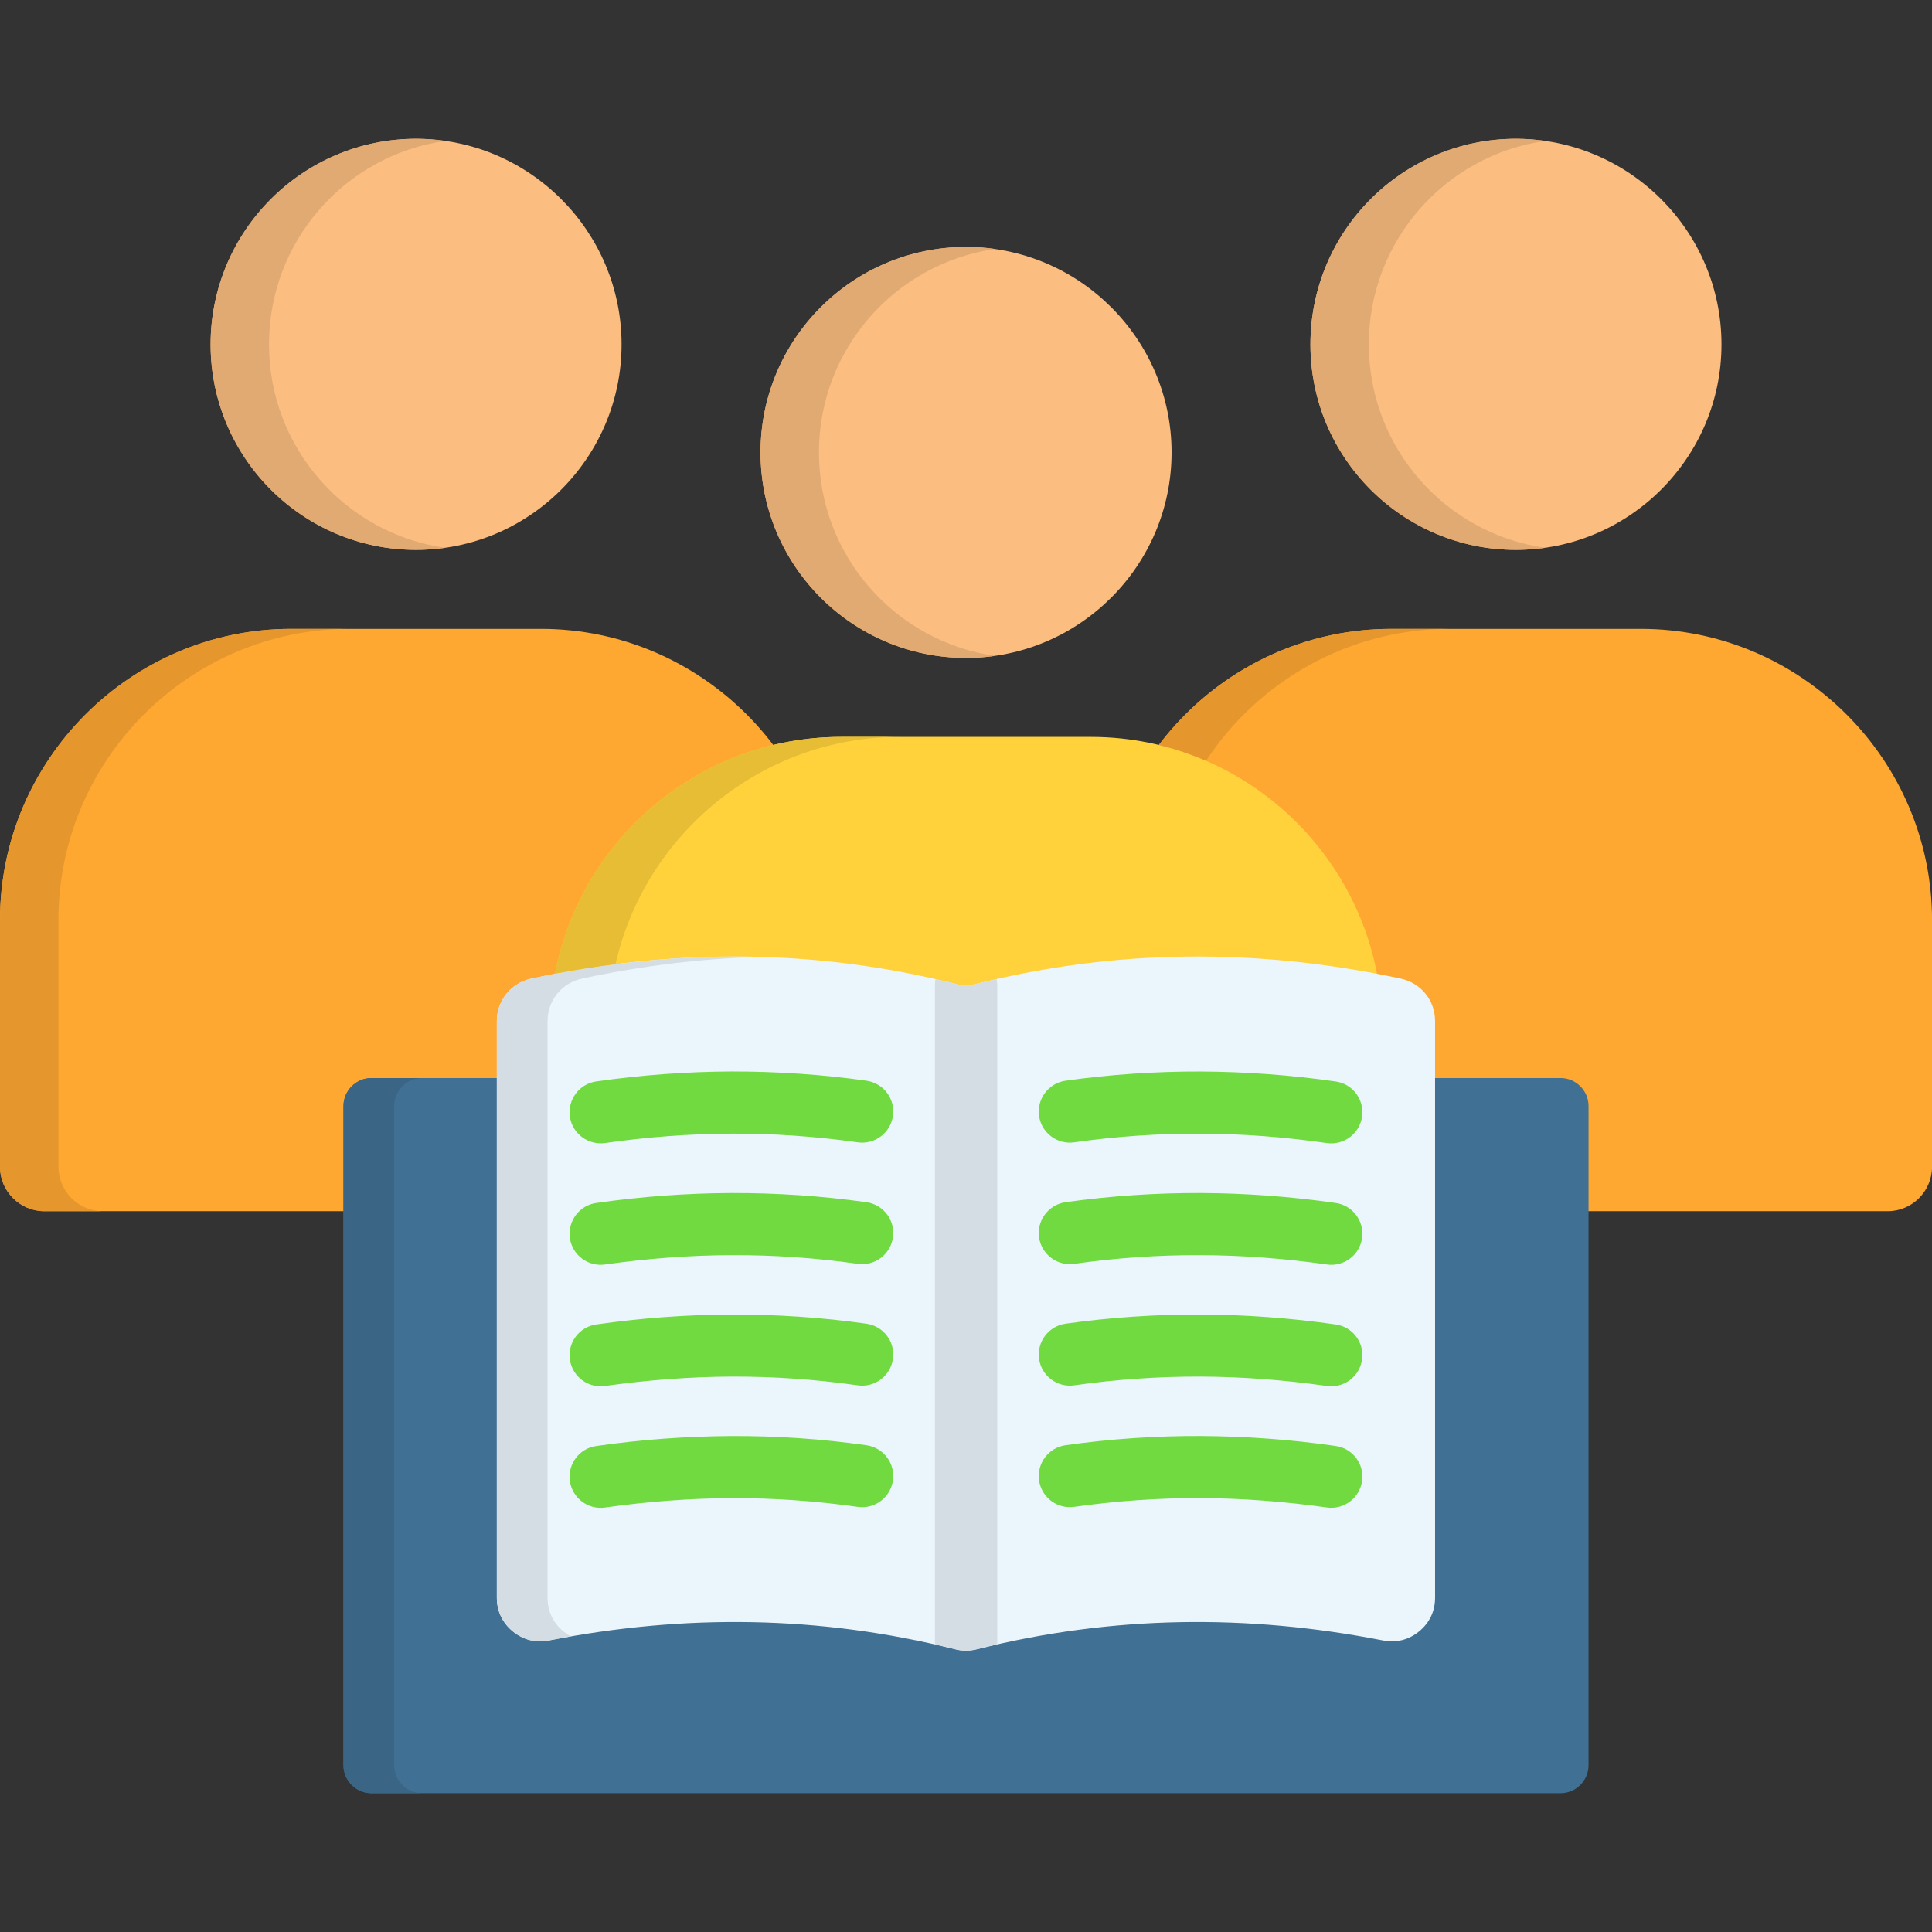
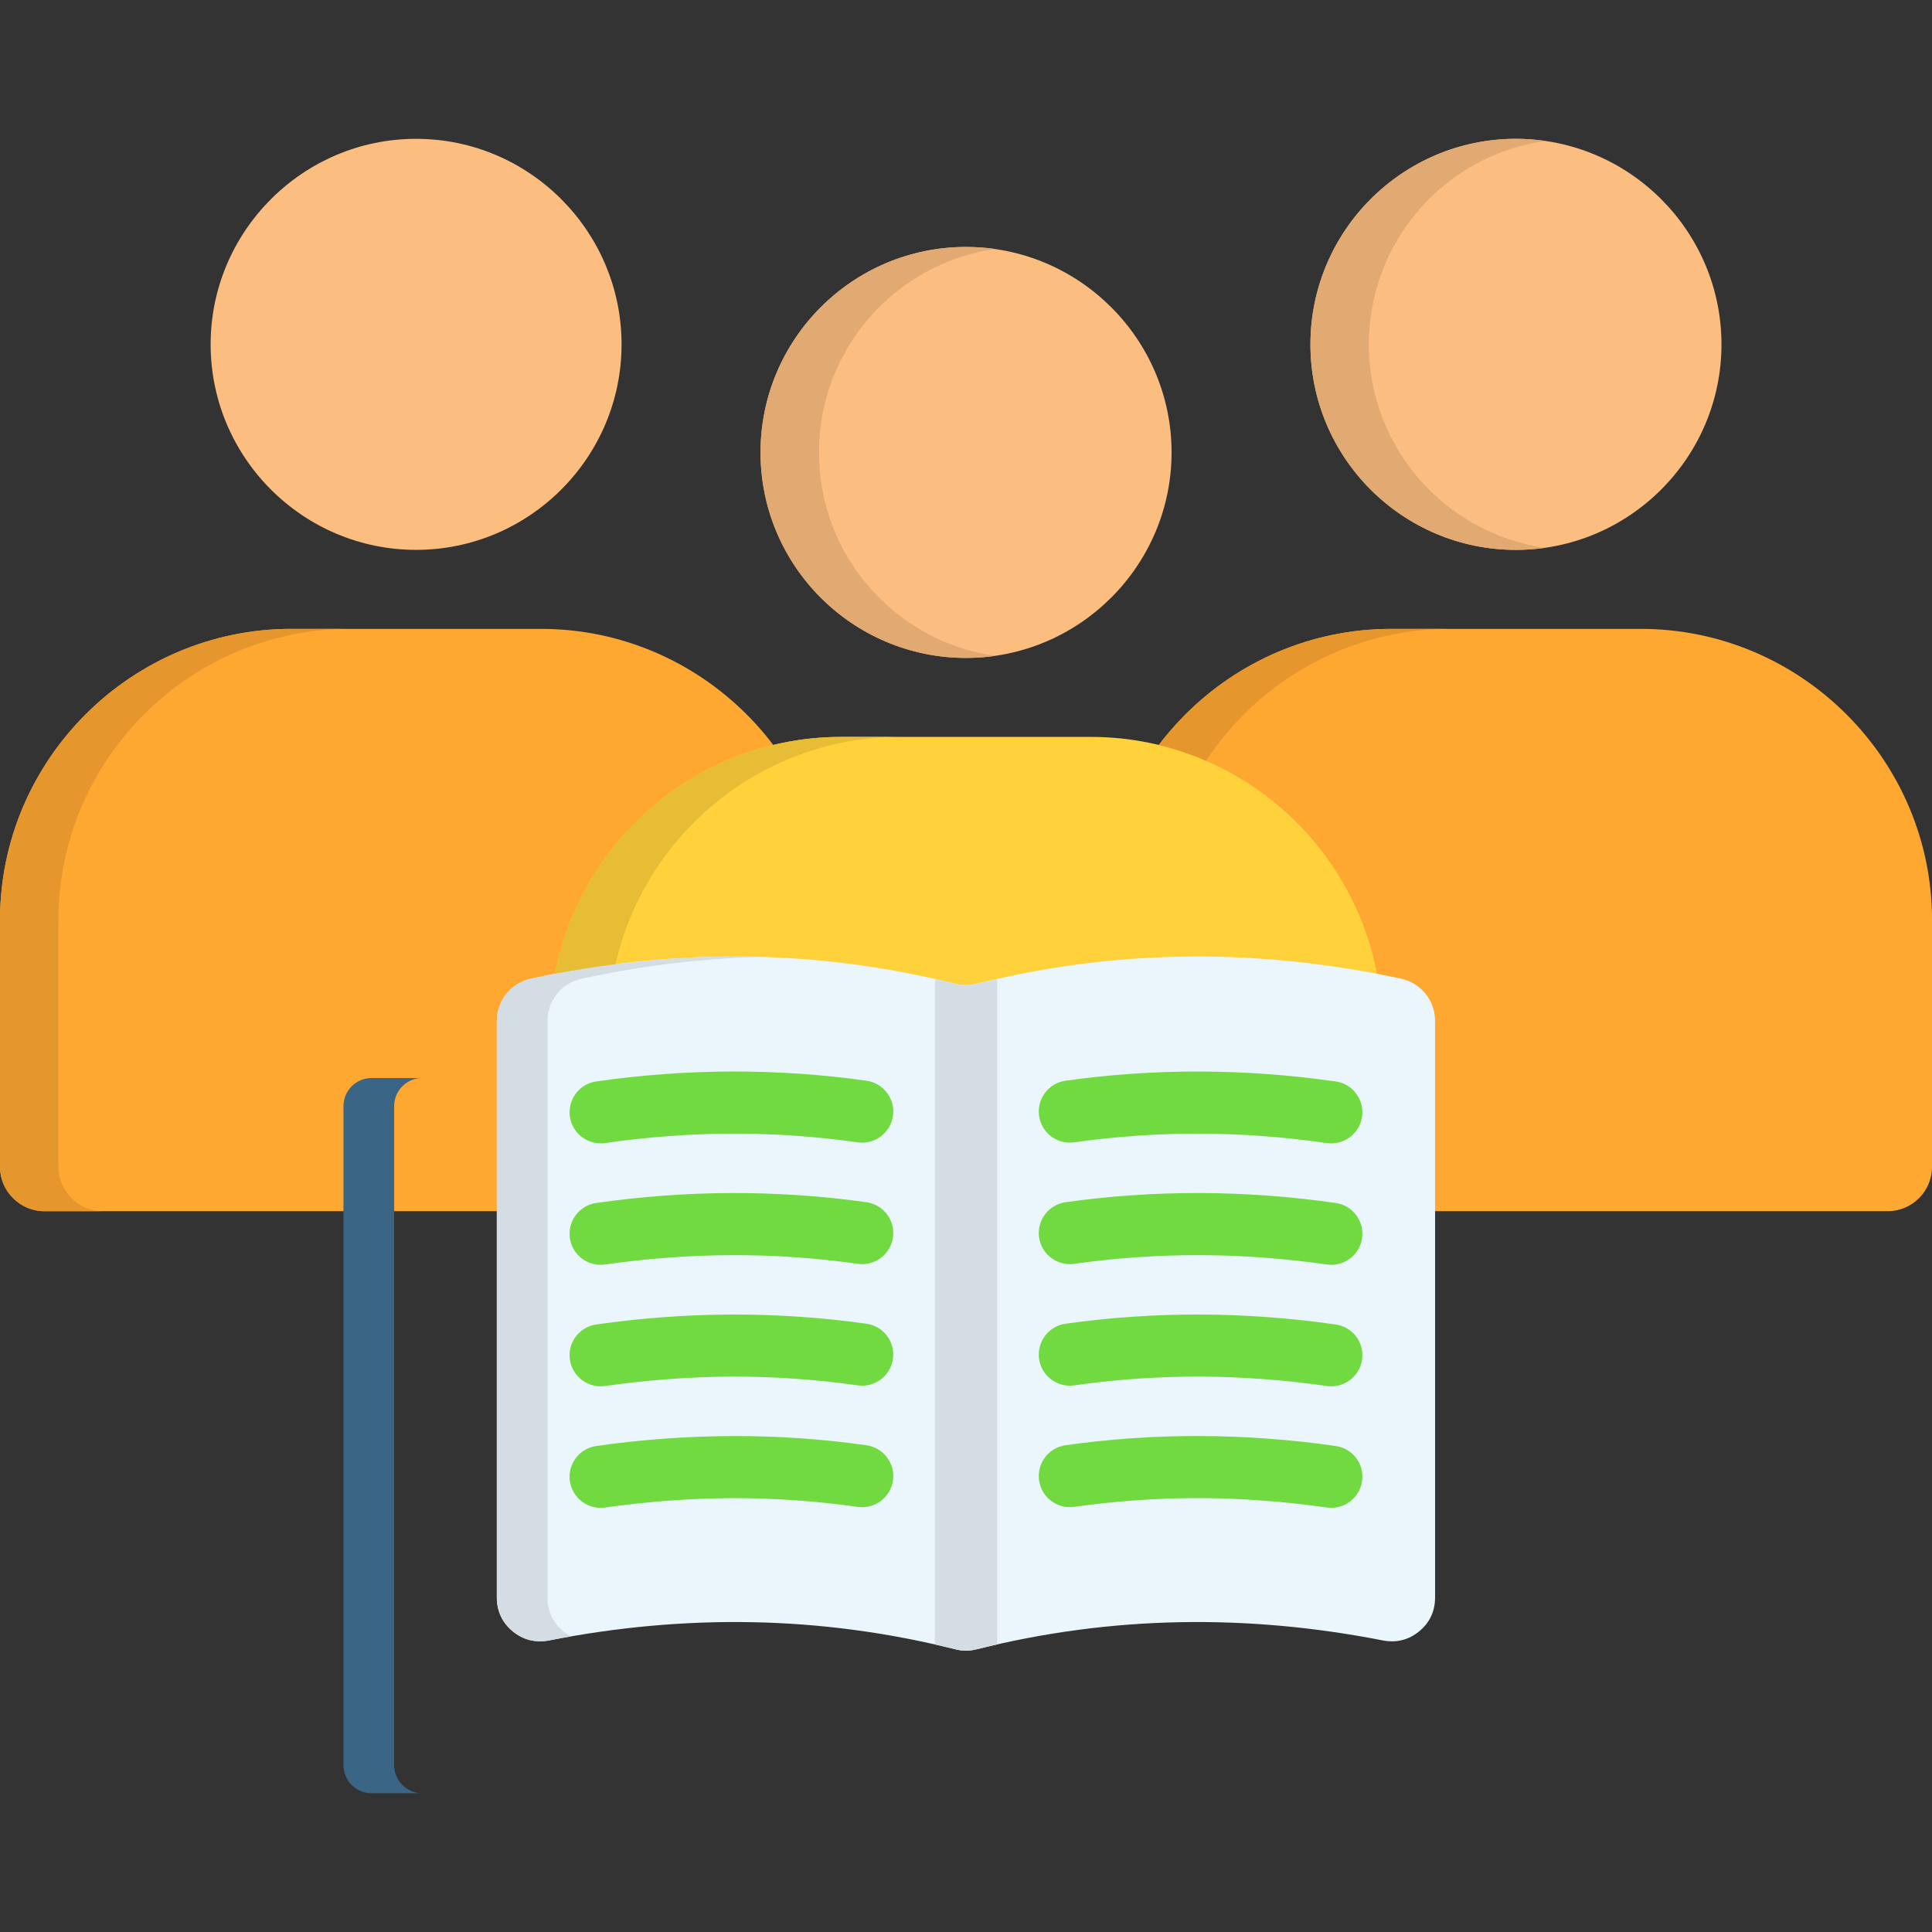
<svg xmlns="http://www.w3.org/2000/svg" id="Layer_1" enable-background="new 0 0 512 512" viewBox="0 0 512 512">
  <rect x="0" y="0" width="512" height="512" fill="#333333" stroke="none" />
  <g>
    <g clip-rule="evenodd" fill-rule="evenodd">
      <path d="m303.23 320.98h197.04c6.46 0 11.74-5.3 11.74-11.76v-65.4c0-42.43-34.72-77.16-77.16-77.16h-66.19c-42.43 0-77.16 34.72-77.16 77.16v65.4c-.01 6.46 5.26 11.76 11.73 11.76z" fill="#fea832" />
      <path d="m401.73 145.72c30.02 0 54.48-24.46 54.48-54.45s-24.46-54.48-54.48-54.48c-29.99 0-54.45 24.49-54.45 54.48s24.46 54.45 54.45 54.45z" fill="#fbbd80" />
      <path d="m11.77 320.98h197.01c6.46 0 11.76-5.3 11.76-11.76v-65.4c0-42.43-34.72-77.16-77.16-77.16h-66.22c-42.43.01-77.16 34.73-77.16 77.17v65.4c0 6.45 5.3 11.75 11.77 11.75z" fill="#fea832" />
      <path d="m110.27 145.72c29.99 0 54.45-24.46 54.45-54.45s-24.46-54.48-54.45-54.48-54.45 24.49-54.45 54.48 24.46 54.45 54.45 54.45z" fill="#fbbd80" />
      <path d="m157.5 349.61h197.04c6.46 0 11.74-5.3 11.74-11.74v-65.42c0-42.43-34.72-77.16-77.16-77.16h-66.22c-42.43 0-77.16 34.72-77.16 77.16v65.42c-.01 6.44 5.29 11.74 11.76 11.74z" fill="#ffd23b" />
      <path d="m256 174.35c29.99 0 54.48-24.46 54.48-54.45s-24.49-54.45-54.48-54.45-54.45 24.46-54.45 54.45 24.46 54.45 54.45 54.45z" fill="#fbbd80" />
-       <path d="m98.42 285.69h315.16c4.08 0 7.4 3.35 7.4 7.43v174.67c0 4.08-3.32 7.43-7.4 7.43h-315.16c-4.05 0-7.4-3.34-7.4-7.43v-174.67c0-4.08 3.35-7.43 7.4-7.43z" fill="#407093" />
      <path d="m371.17 259.33c-37.45-8.02-74.89-7.99-112.37 1.39-1.93.48-3.69.48-5.61 0-37.45-9.38-74.92-9.41-112.37-1.39-5.39 1.16-9.16 5.78-9.16 11.31v152.76c0 3.57 1.47 6.66 4.22 8.93 2.78 2.27 6.07 3.09 9.58 2.41 35.91-7.03 71.8-6.66 107.72 2.35 1.93.48 3.68.48 5.61 0 35.91-9.01 71.83-9.38 107.72-2.35 3.51.68 6.83-.14 9.58-2.41 2.78-2.27 4.22-5.36 4.22-8.93v-152.76c.02-5.53-3.72-10.15-9.14-11.31z" fill="#ebf5fc" />
      <path d="m264.11 259.44c-1.76.43-3.52.82-5.3 1.28-1.93.48-3.69.48-5.61 0-1.76-.45-3.52-.85-5.27-1.28-.11.54-.17 1.08-.17 1.64v174.7c1.81.43 3.63.85 5.44 1.3 1.93.48 3.68.48 5.61 0 1.81-.45 3.66-.88 5.47-1.3v-174.7c0-.56-.06-1.1-.17-1.64z" fill="#d4dde3" />
    </g>
    <path d="m284.69 399.33c-4.51.65-8.67-2.49-9.33-7-.62-4.51 2.49-8.67 7-9.33 11.88-1.67 23.81-2.49 35.8-2.44 12.05.06 23.98.94 35.8 2.64 4.51.62 7.65 4.79 7 9.3s-4.82 7.65-9.33 7c-11.25-1.59-22.42-2.44-33.48-2.49-11.07-.03-22.24.74-33.46 2.32zm-55.05-112.93c4.51.65 7.65 4.82 7 9.33s-4.82 7.65-9.33 7c-11.23-1.59-22.37-2.35-33.48-2.3-11.06.03-22.2.88-33.48 2.49-4.51.62-8.67-2.49-9.33-7-.62-4.51 2.49-8.7 7-9.33 11.85-1.7 23.78-2.58 35.8-2.64 12.04-.01 23.97.78 35.82 2.45zm0 32.2c4.51.65 7.65 4.82 7 9.33s-4.82 7.65-9.33 7c-11.23-1.59-22.37-2.35-33.48-2.3-11.06.03-22.2.88-33.48 2.47-4.51.65-8.67-2.47-9.33-6.97-.62-4.51 2.49-8.7 7-9.33 11.85-1.7 23.78-2.58 35.8-2.64 12.04-.02 23.97.77 35.82 2.44zm0 32.2c4.51.65 7.65 4.82 7 9.33s-4.82 7.65-9.33 7c-11.23-1.59-22.37-2.35-33.48-2.32-11.06.06-22.2.91-33.48 2.49-4.51.65-8.67-2.49-9.33-7-.62-4.51 2.49-8.67 7-9.3 11.85-1.7 23.78-2.58 35.8-2.64 12.04-.02 23.97.77 35.82 2.44zm0 32.21c4.51.65 7.65 4.82 7 9.33s-4.82 7.65-9.33 7c-11.23-1.59-22.37-2.35-33.48-2.32-11.06.06-22.2.91-33.48 2.49-4.51.65-8.67-2.49-9.33-7-.62-4.51 2.49-8.67 7-9.3 11.85-1.7 23.78-2.58 35.8-2.64 12.04-.06 23.97.76 35.82 2.44zm55.05-80.28c-4.51.65-8.67-2.49-9.33-7-.62-4.51 2.49-8.67 7-9.33 11.88-1.67 23.81-2.47 35.8-2.44 12.05.06 23.98.94 35.8 2.64 4.51.62 7.65 4.82 7 9.33s-4.82 7.63-9.33 7c-11.25-1.62-22.42-2.47-33.48-2.49-11.07-.06-22.24.7-33.46 2.29zm0 32.2c-4.51.65-8.67-2.49-9.33-7-.62-4.51 2.49-8.67 7-9.33 11.88-1.67 23.81-2.47 35.8-2.44 12.05.06 23.98.94 35.8 2.64 4.51.62 7.65 4.82 7 9.33s-4.82 7.63-9.33 6.97c-11.25-1.59-22.42-2.44-33.48-2.47-11.07-.05-22.24.71-33.46 2.3zm0 32.2c-4.51.65-8.67-2.49-9.33-7-.62-4.51 2.49-8.67 7-9.33 11.88-1.67 23.81-2.47 35.8-2.44 12.05.06 23.98.94 35.8 2.64 4.51.62 7.65 4.79 7 9.3s-4.82 7.65-9.33 7c-11.25-1.59-22.42-2.44-33.48-2.49-11.07-.03-22.24.73-33.46 2.32z" fill="#70da40" />
    <path clip-rule="evenodd" d="m201.43 253.58c-20.21-.54-40.39 1.45-60.6 5.75-5.39 1.16-9.16 5.78-9.16 11.31v152.76c0 3.57 1.47 6.66 4.22 8.93 2.78 2.27 6.07 3.09 9.58 2.41 1.96-.37 3.88-.74 5.84-1.08-.71-.37-1.36-.82-2.01-1.33-2.75-2.27-4.2-5.36-4.2-8.93v-152.76c0-5.53 3.74-10.15 9.16-11.31 15.71-3.37 31.44-5.3 47.17-5.75z" fill="#d4dde3" fill-rule="evenodd" />
    <path clip-rule="evenodd" d="m98.42 285.69h13.44c-4.08 0-7.4 3.35-7.4 7.43v174.67c0 4.08 3.32 7.43 7.4 7.43h-13.44c-4.05 0-7.4-3.34-7.4-7.43v-174.67c0-4.08 3.35-7.43 7.4-7.43z" fill="#3a6584" fill-rule="evenodd" />
    <path clip-rule="evenodd" d="m11.77 320.98h15.48c-6.46 0-11.76-5.3-11.76-11.76v-65.4c0-42.43 34.72-77.16 77.16-77.16h-15.49c-42.43.01-77.16 34.73-77.16 77.17v65.4c0 6.45 5.3 11.75 11.77 11.75z" fill="#e5972d" fill-rule="evenodd" />
    <path clip-rule="evenodd" d="m319.61 201.62c13.83-21 37.62-34.95 64.52-34.95h-15.48c-25.09 0-47.45 12.1-61.57 30.76 4.34 1.04 8.53 2.46 12.53 4.19z" fill="#e5972d" fill-rule="evenodd" />
    <path clip-rule="evenodd" d="m163.11 255.53c7.77-34.38 38.66-60.24 75.29-60.24h-15.51c-37.5 0-69 27.16-75.8 62.76 5.36-.99 10.69-1.84 16.02-2.52z" fill="#e6bd35" fill-rule="evenodd" />
-     <path clip-rule="evenodd" d="m110.27 36.78c2.64 0 5.22.2 7.74.57-26.42 3.74-46.72 26.45-46.72 53.91 0 27.44 20.3 50.15 46.71 53.92-2.52.34-5.1.54-7.74.54-30.08 0-54.45-24.38-54.45-54.45.01-30.08 24.39-54.49 54.46-54.49z" fill="#e2aa73" fill-rule="evenodd" />
    <path clip-rule="evenodd" d="m256 65.44c2.64 0 5.22.17 7.74.54-26.39 3.77-46.71 26.48-46.71 53.92s20.32 50.15 46.71 53.92c-2.52.37-5.1.54-7.74.54-30.08 0-54.45-24.38-54.45-54.45s24.37-54.47 54.45-54.47z" fill="#e2aa73" fill-rule="evenodd" />
    <path clip-rule="evenodd" d="m401.73 36.78c2.64 0 5.22.2 7.77.57-26.42 3.74-46.74 26.45-46.74 53.91 0 27.44 20.32 50.15 46.74 53.92-2.55.34-5.13.54-7.77.54-30.08 0-54.45-24.38-54.45-54.45 0-30.08 24.37-54.49 54.45-54.49z" fill="#e2aa73" fill-rule="evenodd" />
  </g>
</svg>